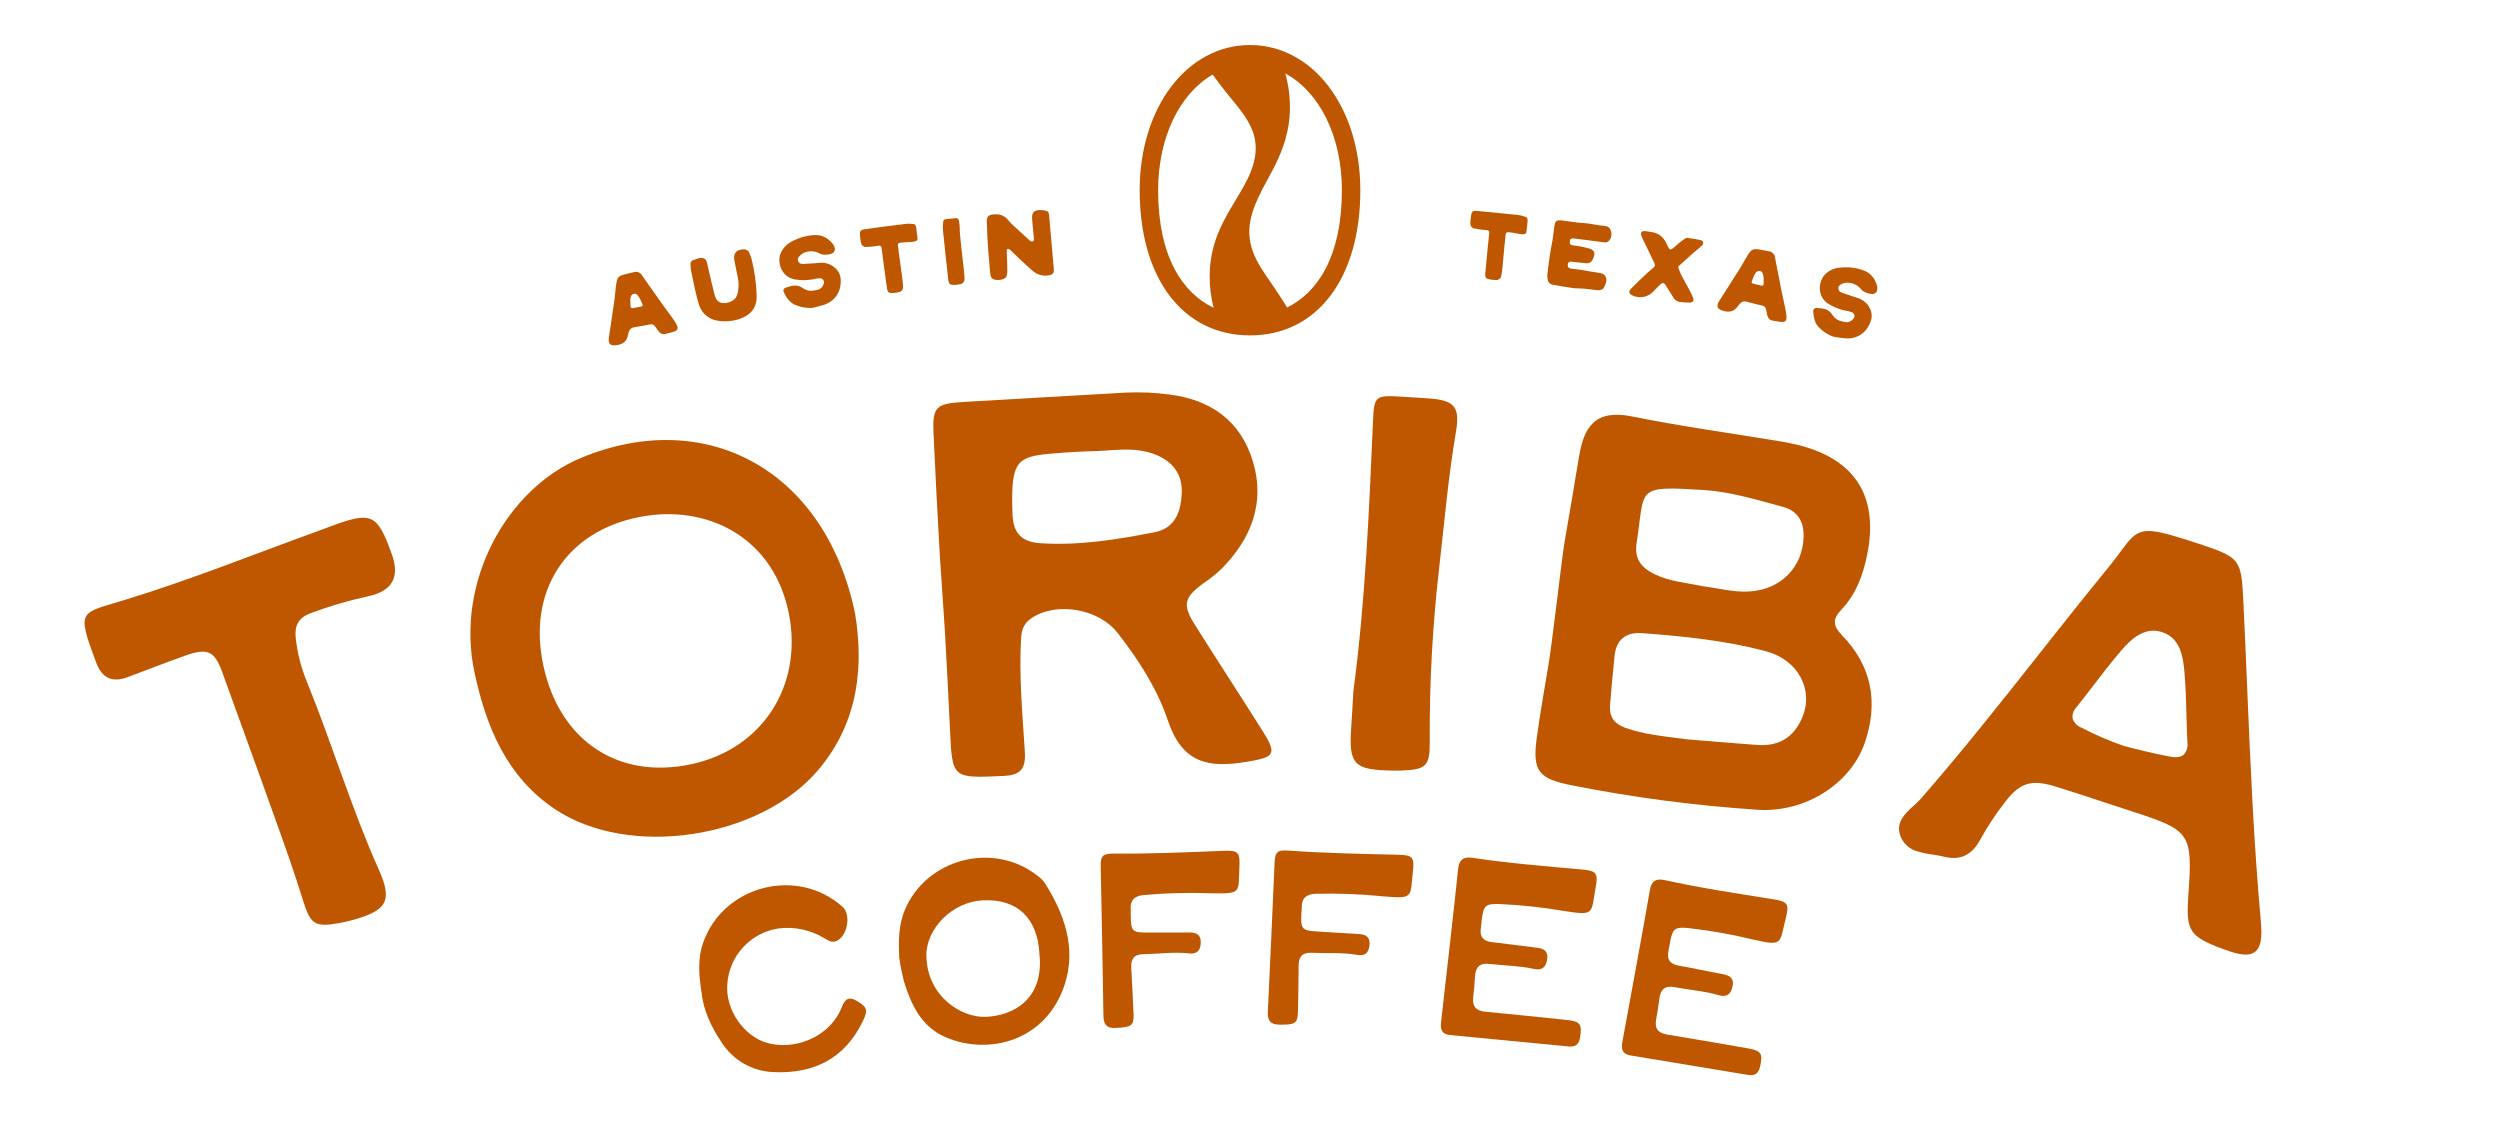
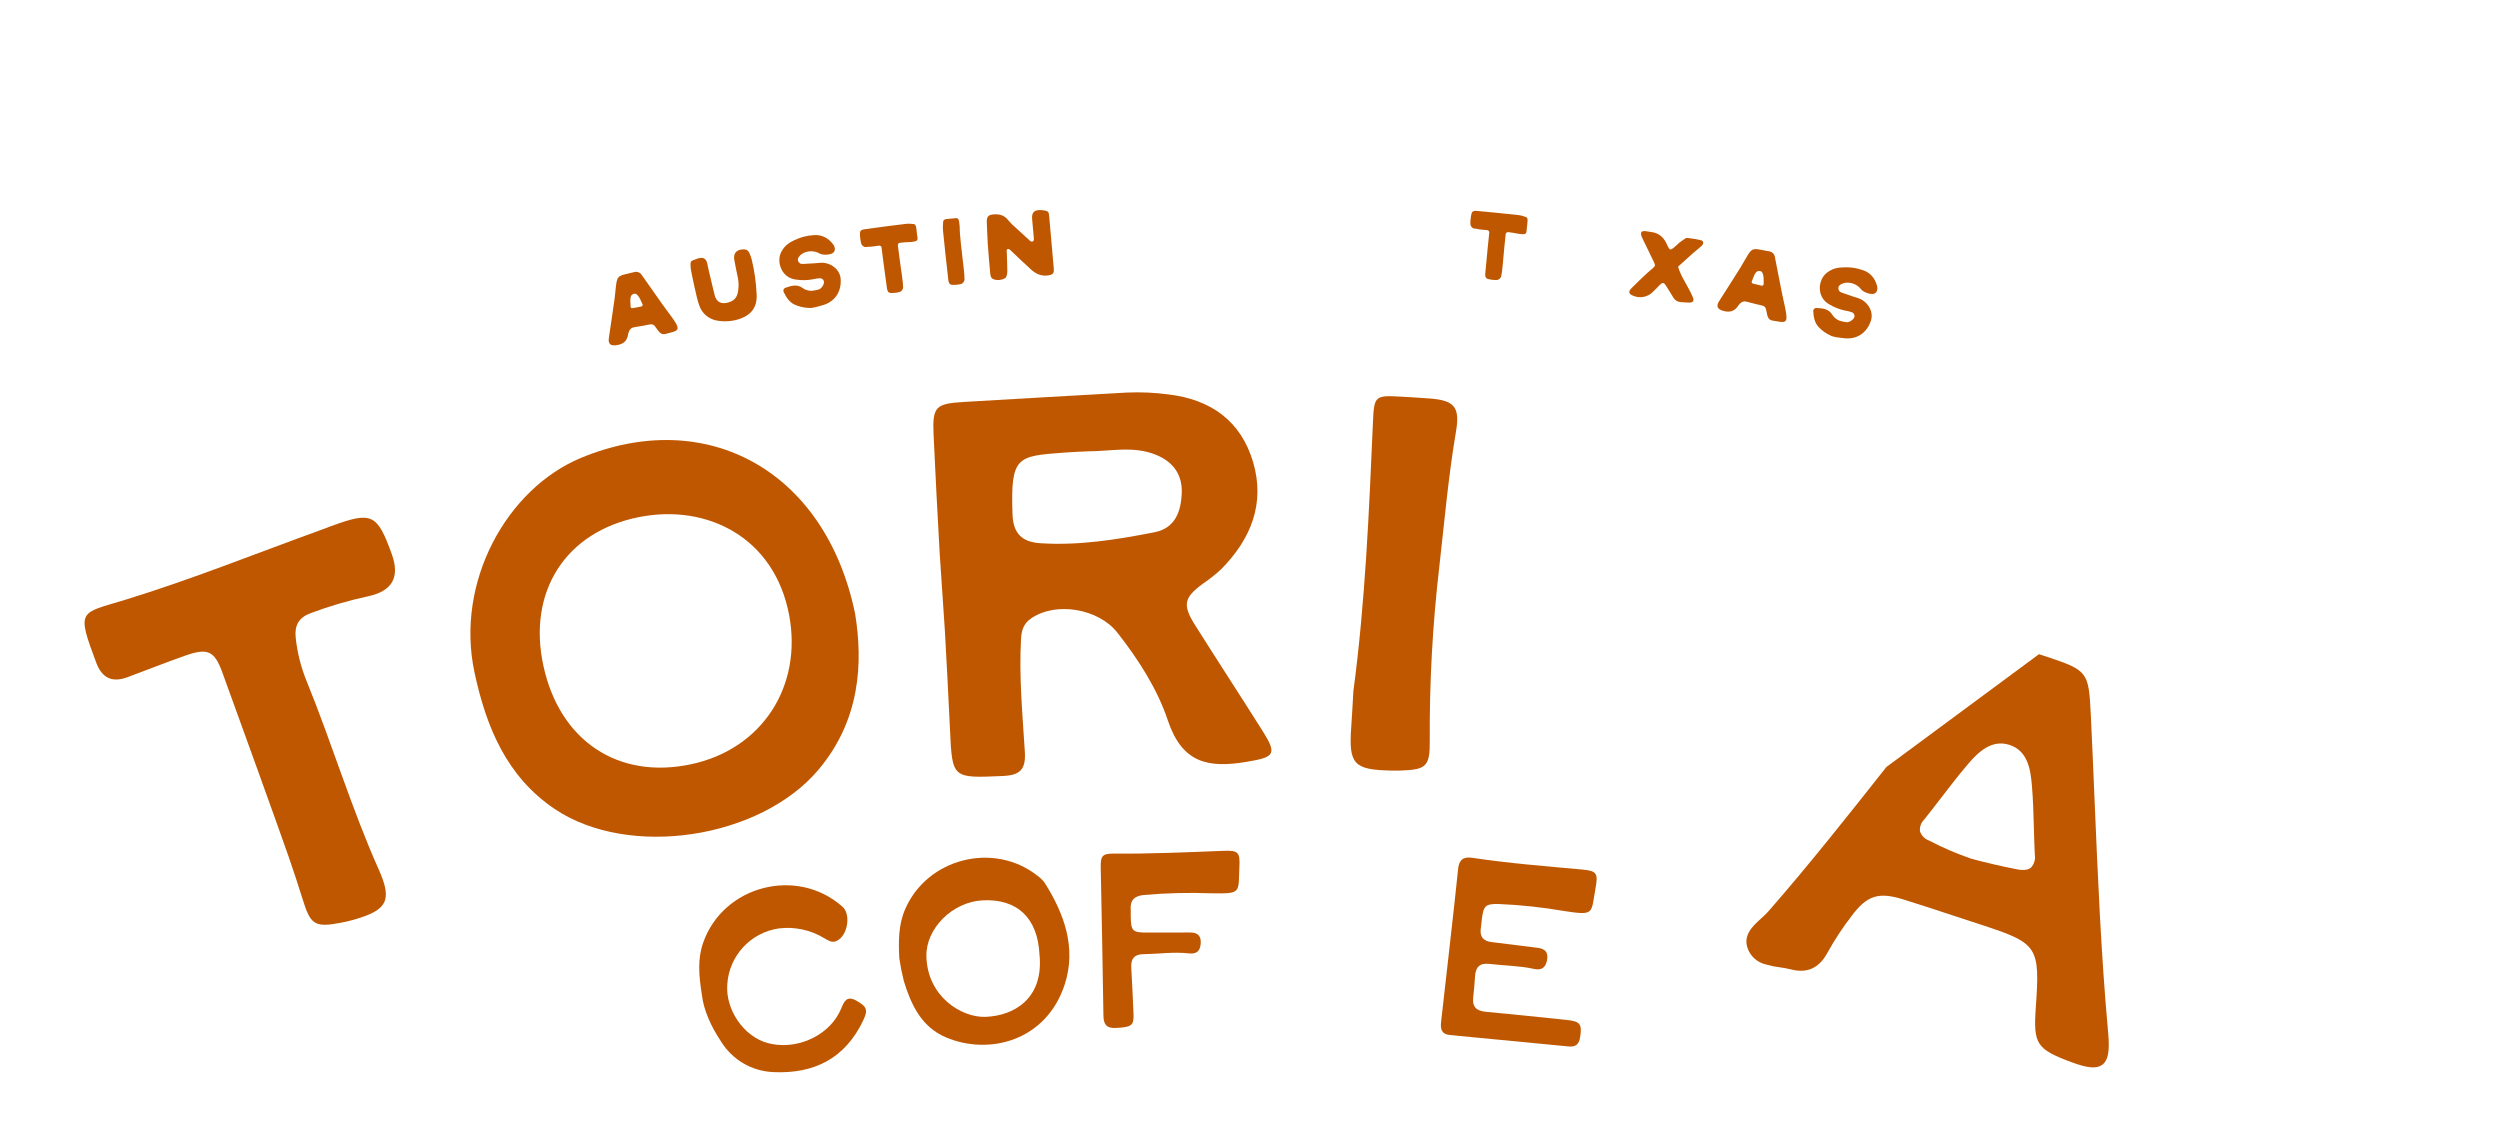
<svg xmlns="http://www.w3.org/2000/svg" viewBox="0 0 461.192 208.019" height="208.019" width="461.192" data-name="Layer 2" id="b">
  <g data-name="Layer 1" id="c">
    <g>
      <g>
        <g>
          <path fill="#bf5700" d="m40.974,123.928c-1.439-3.928-2.763-4.402-6.801-2.982-3.58,1.26-7.106,2.669-10.666,3.985-2.81,1.036-4.684.185-5.762-2.7-3.669-9.827-3.065-9.006,5.266-11.555,12.281-3.76,24.234-8.589,36.326-12.962.575-.209,1.144-.438,1.721-.647,7.54-2.765,8.52-2.313,11.216,5.156,1.531,4.238.126,6.826-4.396,7.784-3.591.775-7.119,1.811-10.56,3.1-2.237.828-2.999,2.291-2.77,4.512.295,2.805.99,5.552,2.066,8.159,4.663,11.454,8.206,23.332,13.261,34.645,2.574,5.76,1.514,7.488-4.627,9.248-.821.236-1.66.426-2.502.583-4.808.901-5.493.23-6.944-4.448-.805-2.601-1.666-5.183-2.555-7.763-1.42-4.134-10.175-28.387-12.275-34.114Z" />
          <path fill="#bf5700" d="m157.743,113.188c1.495,9.118.948,19.68-6.769,28.823-10.72,12.702-34.94,16.468-48.674,7.209-8.833-5.956-12.597-15.07-14.762-25.154-3.589-16.725,5.977-33.92,19.642-39.596,22.997-9.55,45.058,2.152,50.563,28.718Zm-30.291,27.806c13.157-2.784,20.599-14.398,18.128-27.524-2.698-14.318-15.112-20.584-27.707-18.078-13.562,2.698-20.601,13.768-17.625,27.444,3.003,13.819,13.764,21.003,27.204,18.158Z" />
          <path fill="#bf5700" d="m173.354,102.131c-.402-7.336-.809-14.672-1.135-22.012-.225-5.072.383-5.655,5.518-5.965,10.03-.605,20.062-1.154,30.095-1.733,2.57-.114,5.145-.002,7.696.337,7.829.923,13.393,4.884,15.638,12.481,2.26,7.656-.407,14.21-5.855,19.735-1.08,1-2.233,1.914-3.452,2.736-3.442,2.549-3.749,3.873-1.398,7.606,4.113,6.531,8.332,12.991,12.452,19.518,2.765,4.381,2.184,4.855-2.997,5.716-7.03,1.169-11.835.244-14.48-7.666-1.936-5.788-5.417-11.216-9.307-16.174-3.477-4.434-11.306-5.782-15.902-2.637-1.35.927-1.776,2.119-1.866,3.72-.4,7.001.268,13.966.699,20.929.2,3.248-.901,4.294-4.061,4.431-9.385.406-9.335.508-9.756-8.715-.276-6.039-.607-12.075-.939-18.113-.133-2.405-.823-11.862-.95-14.194Zm27.301-18.872c-1.462.078-2.928.126-4.389.238-8.631.661-9.872.623-9.478,11.426.126,3.5,1.763,5.072,5.143,5.289,7.13.461,14.099-.664,21.041-2.022,3.894-.762,4.888-3.917,5.032-7.165.145-3.248-1.375-5.723-4.682-7.096-4.193-1.738-8.446-.659-12.667-.67Z" />
          <path fill="#bf5700" d="m249.662,127.554c2.205-16.546,2.9-33.194,3.623-49.845.204-4.728.425-4.811,5.31-4.53,1.714.101,3.425.202,5.137.331,4.543.352,5.642,1.527,4.861,6.119-1.401,8.221-2.119,16.51-3.06,24.782-1.253,10.712-1.845,21.489-1.778,32.273.044,4.71-.657,5.289-5.278,5.461-.613.023-1.226.019-1.839.008-6.908-.143-7.854-1.177-7.368-7.995.156-2.201.263-4.404.392-6.605Z" />
-           <path fill="#bf5700" d="m288.626,99.976c.902-5.215,1.799-10.43,2.652-15.653.895-5.495,2.902-8.895,9.823-7.494,9,1.824,18.12,3.065,27.187,4.572,1.207.2,2.416.43,3.6.733,10.386,2.66,14.684,9.491,12.589,20.061-.748,3.774-2.053,7.389-4.733,10.207-1.754,1.843-1.616,3.058.082,4.808,5.485,5.649,6.702,12.361,4.219,19.714-2.605,7.723-11.083,13.001-19.71,12.464-11.498-.752-22.934-2.251-34.238-4.488-6.26-1.217-7.483-2.565-6.576-8.962.6-4.234,1.299-8.454,2.033-12.667.826-4.718,2.555-20.302,3.071-23.294Zm22.503,36.408c3.732.301,8.364.701,13.002,1.041,4.075.301,6.809-1.409,8.378-5.15,2.083-4.96-.733-10.546-6.761-12.146-7.464-1.982-15.181-2.759-22.88-3.332-2.822-.209-4.709,1.146-5.013,4.156-.307,3.046-.607,6.091-.838,9.147-.154,2.058.678,3.385,2.778,4.149,3.393,1.232,6.915,1.544,11.331,2.132l.004.002Zm2.885-28.257c2.902.354,5.741,1.173,8.713.988,5.756-.352,9.847-4.434,9.996-10.112.072-2.744-1.068-4.768-3.833-5.506-4.836-1.295-9.672-2.803-14.678-3.111-12.715-.783-10.704-.366-12.285,9.716-.466,2.968.786,4.562,3.237,5.79,2.803,1.405,5.872,1.592,8.848,2.233l.002.002Z" />
-           <path fill="#bf5700" d="m376.143,120.684c4.193-5.303,8.53-10.786,12.884-16.102.92-1.121,1.624-2.081,2.245-2.926,3.206-4.362,3.863-4.741,13.02-1.778l.636.206c.257.084.51.166.765.249,7.622,2.551,7.774,2.753,8.164,10.792.255,5.28.478,10.582.693,15.708.594,14.105,1.209,28.689,2.513,42.99.301,3.294-.015,4.973-1.066,5.775-1.053.802-2.73.663-5.801-.489-6.357-2.38-6.963-3.315-6.493-10.011.798-11.35.419-11.894-10.202-15.352-1.773-.569-3.54-1.156-5.308-1.742-2.947-.973-5.996-1.982-9.01-2.911-4.518-1.398-6.645-.699-9.48,3.104-1.632,2.117-3.102,4.354-4.398,6.691-1.54,2.894-3.751,3.92-6.761,3.136-.685-.166-1.378-.295-2.079-.388-.918-.116-1.824-.307-2.711-.565-1.413-.367-2.572-1.377-3.13-2.727-1.041-2.58.794-4.248,2.412-5.72.461-.402.901-.832,1.316-1.283,7.555-8.644,14.792-17.8,21.791-26.654m27.378,16.173c-.08-1.626-.126-3.281-.169-4.882-.07-2.603-.145-5.293-.369-7.924-.259-3.039-.813-6.365-4.12-7.439l-.078-.025c-3.161-.981-5.573,1.205-7.513,3.473-1.776,2.073-3.475,4.282-5.116,6.418-1.011,1.316-2.02,2.633-3.06,3.928-.565.565-.845,1.358-.758,2.152.282.798.908,1.424,1.704,1.708,2.485,1.302,5.065,2.412,7.717,3.322,2.02.579,5.771,1.451,8.536,1.984,1.161.225,2.018.107,2.544-.35.575-.644.828-1.514.684-2.365Z" />
+           <path fill="#bf5700" d="m376.143,120.684l.636.206c.257.084.51.166.765.249,7.622,2.551,7.774,2.753,8.164,10.792.255,5.28.478,10.582.693,15.708.594,14.105,1.209,28.689,2.513,42.99.301,3.294-.015,4.973-1.066,5.775-1.053.802-2.73.663-5.801-.489-6.357-2.38-6.963-3.315-6.493-10.011.798-11.35.419-11.894-10.202-15.352-1.773-.569-3.54-1.156-5.308-1.742-2.947-.973-5.996-1.982-9.01-2.911-4.518-1.398-6.645-.699-9.48,3.104-1.632,2.117-3.102,4.354-4.398,6.691-1.54,2.894-3.751,3.92-6.761,3.136-.685-.166-1.378-.295-2.079-.388-.918-.116-1.824-.307-2.711-.565-1.413-.367-2.572-1.377-3.13-2.727-1.041-2.58.794-4.248,2.412-5.72.461-.402.901-.832,1.316-1.283,7.555-8.644,14.792-17.8,21.791-26.654m27.378,16.173c-.08-1.626-.126-3.281-.169-4.882-.07-2.603-.145-5.293-.369-7.924-.259-3.039-.813-6.365-4.12-7.439l-.078-.025c-3.161-.981-5.573,1.205-7.513,3.473-1.776,2.073-3.475,4.282-5.116,6.418-1.011,1.316-2.02,2.633-3.06,3.928-.565.565-.845,1.358-.758,2.152.282.798.908,1.424,1.704,1.708,2.485,1.302,5.065,2.412,7.717,3.322,2.02.579,5.771,1.451,8.536,1.984,1.161.225,2.018.107,2.544-.35.575-.644.828-1.514.684-2.365Z" />
        </g>
        <g>
          <path fill="#bf5700" d="m129.46,183.374c-.543-3.452-.788-6.46.244-9.431,3.679-10.588,17.349-14.131,25.721-6.664,1.649,1.47.902,5.501-1.179,6.342-.84.339-1.506-.16-2.167-.535-2.517-1.537-5.48-2.176-8.406-1.813-5.213.754-9.181,5.063-9.505,10.32-.36,4.665,3.033,9.609,7.416,10.817,5.015,1.38,10.862-1.064,13.199-5.52.139-.263.27-.533.383-.807.531-1.272,1-2.513,2.824-1.481,1.978,1.12,2.159,1.725,1.238,3.667-3.324,6.99-9.038,9.849-16.523,9.51-3.96-.145-7.587-2.252-9.674-5.623-1.868-2.799-3.25-5.821-3.57-8.783Z" />
          <path fill="#bf5700" d="m165.898,176.754c-.149-3.065-.175-6.085,1.061-8.979,4.019-9.41,16.302-12.574,24.371-6.264.541.375,1.015.836,1.401,1.365,3.637,5.742,5.845,12.005,3.707,18.661-3.372,10.487-13.979,13.231-21.97,9.815-4.499-1.927-6.407-6.026-7.738-10.405-.348-1.382-.626-2.782-.832-4.193Zm25.866-.636c-.316-6.75-4.08-10.348-10.483-10.026-5.596.28-10.497,5.226-10.381,10.314.169,7.452,6.491,11.35,10.923,11.18,5.24-.202,10.742-3.366,9.943-11.468h-.002Z" />
          <path fill="#bf5700" d="m203.061,160.004c-.048-2.152.343-2.553,2.462-2.534,6.744.055,13.484-.248,20.222-.514,2.688-.107,3.029.278,2.896,2.934-.24,4.777.539,5.011-5.164,4.901-4.174-.158-8.355-.051-12.517.318-1.683.179-2.494.958-2.374,2.66.027.358.002.718.006,1.072.036,3.006.267,3.214,3.319,3.193,2.509-.019,5.013.019,7.519-.013,1.382-.017,2.159.476,2.077,1.98-.078,1.415-.729,2.041-2.186,1.875-2.806-.316-5.602.107-8.402.149-1.712.027-2.321.882-2.226,2.49.166,2.854.299,5.708.417,8.564.088,2.123-.375,2.407-3.243,2.555-1.742.091-2.291-.644-2.31-2.306-.051-4.524-.398-22.741-.497-27.324Z" />
-           <path fill="#bf5700" d="m235.124,159.287c.088-2.15.503-2.525,2.618-2.372,6.723.484,13.465.607,20.203.769,2.688.065,3.005.47,2.704,3.111-.543,4.75.219,5.034-5.463,4.562-4.155-.423-8.332-.581-12.505-.478-1.691.074-2.549.798-2.538,2.504.004.358-.044.716-.061,1.07-.156,3.001.061,3.223,3.105,3.395,2.506.139,5,.337,7.502.465,1.38.07,2.125.611,1.948,2.106-.168,1.407-.857,1.99-2.3,1.733-2.778-.493-5.594-.249-8.391-.385-1.708-.082-2.37.733-2.378,2.344-.017,2.856-.065,5.712-.128,8.568-.048,2.123-.526,2.376-3.395,2.344-1.746-.019-2.245-.786-2.159-2.447.236-4.516,1.045-22.711,1.238-27.288Z" />
          <path fill="#bf5700" d="m268.983,160.34c.16-1.696.942-2.35,2.612-2.096,6.731,1.015,13.513,1.546,20.287,2.167,2.662.242,2.957.68,2.469,3.368-.868,4.779-.097,5.158-5.777,4.288-3.998-.693-8.039-1.125-12.092-1.297-2.412-.053-2.801.303-3.109,2.711-.07.545-.095,1.095-.183,1.639-.27,1.674.411,2.506,2.062,2.687,2.787.305,5.563.712,8.349,1.038,1.373.16,2.077.75,1.794,2.277-.27,1.453-1.059,1.921-2.439,1.616-2.692-.596-5.455-.585-8.178-.918-1.757-.213-2.572.546-2.671,2.3-.074,1.278-.179,2.555-.331,3.825-.217,1.792.583,2.544,2.285,2.702,4.99.461,9.975.992,14.96,1.51,2.523.263,2.866.779,2.466,3.244-.208,1.295-.874,1.765-2.096,1.647-7.306-.712-14.609-1.415-21.915-2.11-1.527-.145-1.776-1.055-1.628-2.424.518-4.669,2.688-23.442,3.136-28.175Z" />
-           <path fill="#bf5700" d="m304.35,164.273c.276-1.683,1.101-2.281,2.749-1.915,6.645,1.474,13.378,2.468,20.093,3.549,2.639.423,2.904.88,2.233,3.528-1.194,4.709-.449,5.141-6.057,3.884-3.941-.965-7.942-1.672-11.976-2.119-2.403-.219-2.816.11-3.288,2.492-.107.539-.169,1.085-.293,1.622-.385,1.653.238,2.529,1.874,2.822,2.761.493,5.503,1.091,8.26,1.605,1.359.253,2.022.893,1.634,2.395-.369,1.432-1.188,1.845-2.546,1.445-2.643-.777-5.402-.954-8.094-1.472-1.74-.335-2.603.367-2.824,2.112-.16,1.268-.352,2.536-.592,3.793-.337,1.773.409,2.578,2.094,2.852,4.948.8,9.886,1.67,14.823,2.529,2.5.434,2.806.973,2.241,3.404-.297,1.278-.994,1.702-2.207,1.5-7.239-1.209-14.478-2.409-21.721-3.602-1.514-.248-1.698-1.173-1.458-2.529.838-4.623,4.284-23.204,5.055-27.896Z" />
        </g>
        <g>
          <path fill="#bf5700" d="m124.959,60.728c-.114.255-.428.425-1.089.586-.225.055-.423.11-.598.158-.158.044-.301.084-.428.114-.744.173-1.061.03-1.942-1.287-.192-.373-.623-.56-1.028-.447-.885.187-1.794.337-2.671.48l-.268.044c-.417.069-.762.364-.897.764-.086.206-.149.419-.183.64-.183,1.114-.885,1.736-2.146,1.902-.567.074-.937.011-1.163-.2-.215-.202-.295-.539-.24-1.032.042-.4.109-.803.171-1.194.032-.206.065-.409.095-.615.072-.495.147-.99.221-1.485.194-1.319.398-2.685.583-4.031.059-.426.101-.863.141-1.285.046-.486.093-.988.168-1.479.181-1.211.434-1.476,1.679-1.771l.539-.126.044-.017.303-.069c.221-.05.447-.099.668-.16.567-.194,1.194.038,1.5.554.44.626.88,1.253,1.319,1.877.781,1.112,1.588,2.262,2.388,3.391.324.457.664.914.994,1.358.255.341.516.695.771,1.045.284.392.527.76.748,1.121.345.569.436.906.322,1.163Zm-6.428-4.589l-.055-.135q-.802-1.974-1.474-1.818c-.687.16-.815.607-.674,2.391.006.088.051.168.122.217.072.051.162.07.249.051.272-.055.529-.101.779-.143.261-.048.529-.093.823-.154.088-.019.166-.074.211-.154.046-.078.051-.173.019-.257v.002Z" />
          <path fill="#bf5700" d="m139.585,54.367c.103,2.287-.973,3.755-3.241,4.501-1.245.398-2.565.505-3.856.308-1.618-.194-2.98-1.3-3.501-2.845-.48-1.266-1.38-5.773-1.546-6.687-.038-.307-.055-.615-.055-.922-.05-.356.194-.687.55-.743.354-.099.687-.288,1.047-.364.83-.173,1.299.15,1.483.967.061.272.103.548.168.821.4,1.685.784,3.376,1.207,5.055.339,1.344,1.325,1.729,2.648,1.304,1.175-.377,1.571-1.154,1.695-2.256.11-.765.088-1.546-.07-2.304-.242-1.057-.438-2.127-.64-3.191-.232-1.224.308-1.923,1.533-2.007.664-.046,1.021.16,1.295.802.16.367.289.746.388,1.137.505,2.106.805,4.257.895,6.422Z" />
          <path fill="#bf5700" d="m147.506,48.531c.312.289.998.12,1.483.109.743-.015,1.483-.088,2.224-.152,1.198-.12,2.38.352,3.168,1.262.387.446.628,1,.693,1.586.225,2.496-1.097,4.444-3.557,5.04-.773.187-1.506.499-2.355.432-.901-.046-1.784-.257-2.607-.626-.944-.457-1.523-1.34-1.969-2.277-.084-.158-.091-.345-.021-.506.072-.164.215-.284.387-.327,1.03-.362,2.087-.689,3.094.046.478.35,1.059.537,1.651.533.482-.04.958-.129,1.422-.267.434-.236.748-.644.863-1.125.063-.23.01-.476-.143-.661-.154-.183-.387-.282-.625-.261-.404.019-.803.078-1.196.175-1.038.202-2.1.225-3.147.07-2.61-.288-3.562-3.024-2.888-4.789.385-.931,1.08-1.702,1.967-2.18.703-.385,1.447-.693,2.216-.918.63-.173,1.278-.28,1.929-.316,1.521-.124,2.707.527,3.61,1.71.181.251.289.546.312.853-.006.244-.103.474-.272.649-.417.442-2.013.531-2.525.183-1.005-.573-2.241-.56-3.233.034-.687.489-1.148,1.112-.482,1.723Z" />
          <path fill="#bf5700" d="m169.074,42.398c.019.303.12,1.034.188,1.516.053.228-.065.461-.282.552l-.35.099c-.295.057-.592.089-.891.099-.583.008-1.163.051-1.74.128-.227.027-.388.23-.364.457.173,1.519.451,3.391.512,3.871.057.455.472,3.075.459,3.934-.044.335-.249.626-.55.781-.558.164-1.139.234-1.719.213-.531-.011-.663-.461-.722-.927-.2-1.537-.417-3.071-.628-4.606.008-.002-.183-1.466-.362-2.846-.013-.11-.07-.209-.16-.276-.088-.067-.198-.097-.308-.08-.855.147-1.721.232-2.589.261-.318-.084-.575-.318-.689-.626-.16-.615-.24-1.249-.24-1.885-.008-.581.375-.706.775-.758,1.316-.169,2.631-.356,3.947-.537.002.013,2.441-.307,3.728-.465.343-.046.689-.048,1.034-.008.585.076.826-.122.952,1.104Z" />
          <path fill="#bf5700" d="m173.971,42.617c-.044-.4-.048-.803-.011-1.203.065-.678-.118-.969,1.005-1.045.276-.004.946-.08,1.386-.133.236-.029.455.126.506.358l.093.415c.055.345.086.691.097,1.041-.023,1.182.447,4.905.52,5.609.046.459.4,3.088.366,3.947-.053.333-.265.621-.569.767-.562.149-1.144.208-1.725.171-.531-.023-.651-.476-.701-.942-.164-1.542-.343-3.083-.516-4.623.011-.002-.297-2.856-.451-4.362Z" />
          <path fill="#bf5700" d="m194.398,49.559c.074.904-.204,1.131-1.089,1.253-1.247.175-2.247-.312-3.121-1.104-1.262-1.142-2.489-2.327-3.724-3.5-.183-.173-.23-.23-.426-.272-.082-.017-.168.006-.232.059-.063.053-.099.135-.095.217.01.2.019.396.025.592.036,1.083.086,2.167.093,3.25.008.341-.057.68-.19.994-.32.703-2.308.838-2.734.192-.128-.211-.206-.449-.223-.695-.168-1.856-.333-3.715-.463-5.573-.088-1.266-.103-2.538-.171-3.806-.067-1.23.23-1.575,1.449-1.626,1.021-.044,1.862.244,2.513,1.104.44.518.925,1,1.447,1.436.767.722,1.546,1.434,2.332,2.134.053.048.103.099.156.149l.265.188.006.002c.12.044.253.025.354-.051.103-.074.16-.196.154-.324-.006-.171-.011-.343-.027-.512-.095-1.083-.208-2.165-.295-3.248-.099-1.205.337-1.676,1.529-1.67.248.01.495.036.739.082.636.105.805.249.864.889.299,3.279.594,6.557.864,9.84Z" />
          <path fill="#bf5700" d="m281.763,41.195c-.05.299-.118,1.034-.162,1.519,0,.234-.169.434-.4.472l-.366.017c-.299-.011-.596-.048-.889-.105-.569-.126-1.144-.217-1.723-.272-.227-.027-.432.135-.459.362-.177,1.519-.331,3.406-.383,3.886-.048.457-.238,3.102-.447,3.936-.12.316-.387.554-.714.636-.581.03-1.163-.03-1.723-.185-.516-.131-.541-.598-.493-1.066.156-1.542.293-3.086.438-4.631.008.002.156-1.468.295-2.854.011-.11-.021-.221-.091-.305-.07-.086-.173-.139-.284-.149-.866-.053-1.729-.164-2.58-.335-.291-.154-.489-.44-.531-.767-.013-.634.051-1.27.196-1.889.126-.567.526-.604.927-.564,1.319.135,2.645.251,3.968.377-.002.011,2.447.257,3.736.394.345.034.684.11,1.007.23.554.206.834.069.678,1.291Z" />
-           <path fill="#bf5700" d="m290.298,43.984c-.503-.051-.684.137-.716.617-.034.154.004.316.101.442.097.124.244.2.402.208.4.059.803.091,1.198.168.636.126,1.278.244,1.898.428.916.272,1.152.834.777,1.71-.381.889-.649,1.068-1.649.986-.803-.065-1.603-.196-2.407-.267-.478-.042-.678.179-.685.651-.013.158.038.314.145.43.109.116.259.183.417.181.708.097,1.418.175,2.123.289,1.129.181,2.254.402,3.385.571.902.133,1.241,1,.952,1.843-.409,1.207-.666,1.394-1.961,1.253-.68-.072-1.354-.185-2.033-.242-.708-.059-1.428-.023-2.129-.118-1.255-.171-2.502-.406-3.753-.623-.442-.086-.779-.446-.832-.893-.08-.301-.107-.613-.082-.923.143-1.262.301-2.525.489-3.783.129-.887.333-1.761.472-2.647.129-.828.202-1.664.327-2.492.158-1.036.398-1.22,1.409-1.102,1.327.156,2.647.411,3.976.476,1.304.061,2.551.451,3.846.524.583-.004,1.089.4,1.215.969.213.634.063,1.333-.39,1.824-.255.238-.617.326-.952.232-.893-.112-4.585-.611-5.543-.712Z" />
          <path fill="#bf5700" d="m312.299,54.837c.282.668.011,1.011-.718.982-.556-.006-1.112-.044-1.664-.112-.472-.05-.897-.31-1.154-.708-.474-.764-.958-1.521-1.422-2.291-.366-.605-.617-.655-1.137-.156-.404.388-.784.796-1.177,1.192-.981,1.076-2.548,1.386-3.863.764-.685-.291-.798-.725-.251-1.287.91-.931,1.86-1.822,2.805-2.717.381-.362.8-.685,1.196-1.032.426-.373.478-.522.232-1.047-.526-1.123-1.08-2.235-1.62-3.351-.23-.476-.484-.941-.676-1.43-.31-.79-.048-1.11.784-.996.337.048.674.116,1.015.158,1.283.158,2.153.874,2.727,1.999.112.221.206.451.316.674.32.647.457.689,1.041.24.367-.282.682-.634,1.043-.925.36-.289.743-.545,1.125-.802.099-.076.221-.116.345-.114.863.103,1.719.251,2.567.446.478.124.514.655.093,1.043-.524.486-1.101.91-1.636,1.38-.902.8-1.79,1.615-2.706,2.441.407,1.449,1.144,2.568,1.778,3.739.337.626.682,1.253.956,1.91Z" />
          <path fill="#bf5700" d="m329.349,59.235c-.209.188-.567.213-1.234.091-.23-.042-.432-.072-.611-.099-.164-.025-.308-.046-.438-.07-.752-.147-.982-.406-1.249-1.969-.025-.421-.339-.765-.756-.828-.885-.19-1.776-.425-2.637-.653l-.263-.069c-.409-.109-.843.019-1.131.331-.162.15-.307.322-.428.506-.623.944-1.516,1.226-2.736.863-.548-.162-.861-.373-.981-.659-.114-.27-.05-.611.202-1.04.202-.347.426-.689.644-1.021.114-.173.227-.347.339-.522.268-.423.537-.845.807-1.266.718-1.127,1.46-2.291,2.178-3.444.228-.366.446-.746.653-1.116.242-.426.489-.864.758-1.283.661-1.032,1-1.171,2.258-.931l.543.105.046.002c.103.019.204.042.307.061.221.046.449.093.674.126.6.055,1.078.524,1.144,1.121.147.75.293,1.502.44,2.252.257,1.335.526,2.713.796,4.071.109.552.234,1.108.354,1.647.091.415.188.845.276,1.27.099.474.173.908.225,1.331.082.659.03,1.005-.179,1.192Zm-3.993-6.961q.074-2.132-.604-2.262c-.695-.135-.992.221-1.594,1.91-.029.082-.021.173.023.248.046.076.12.129.206.149.272.061.526.124.771.187.257.063.522.131.813.194.089.019.183,0,.257-.053s.118-.137.122-.227l.006-.145Z" />
          <path fill="#bf5700" d="m339.244,53.594c.179.387.876.491,1.331.666.691.267,1.403.484,2.112.704,1.152.347,2.064,1.23,2.447,2.372.187.56.2,1.163.036,1.729-.743,2.391-2.704,3.688-5.204,3.302-.786-.122-1.58-.112-2.34-.497-.815-.383-1.552-.916-2.171-1.571-.699-.781-.897-1.818-.952-2.854-.019-.175.046-.35.173-.474.129-.124.307-.181.482-.156,1.089.059,2.19.158,2.841,1.22.308.506.773.899,1.323,1.121.461.147.935.246,1.415.295.491-.053.937-.312,1.226-.712.145-.188.188-.436.118-.664-.072-.228-.249-.407-.478-.48-.379-.135-.771-.232-1.171-.291-1.034-.209-2.026-.592-2.934-1.133-2.302-1.26-2.14-4.151-.845-5.524.71-.716,1.645-1.163,2.647-1.266.796-.089,1.601-.091,2.397-.004.649.078,1.285.227,1.902.442,1.453.465,2.3,1.517,2.685,2.953.07.301.059.615-.036.908-.099.221-.276.398-.499.495-.554.249-2.062-.274-2.403-.792-.71-.912-1.856-1.371-2.999-1.2-.823.19-1.483.59-1.102,1.409Z" />
        </g>
-         <path fill="#bf5700" d="m230.596,8.307c-11.603,0-20.353,11.514-20.353,26.782,0,16.27,7.989,26.782,20.353,26.782s20.353-10.512,20.353-26.782c0-15.269-8.75-26.782-20.353-26.782Zm-16.948,26.782c0-9.825,4.026-17.851,10.06-21.327.831,1.141,1.68,2.265,2.556,3.366,1.835,2.292,3.824,4.399,4.86,7.155,1.202,3.354.193,6.697-1.558,9.85-1.769,3.22-4.354,6.825-5.462,10.622-1.235,3.863-1.219,8.13-.218,12.028-5.645-2.704-10.237-9.311-10.237-21.694Zm23.795,21.631c-.754-1.264-1.567-2.46-2.387-3.682-2.268-3.358-4.824-6.489-4.574-10.845.218-4.047,2.819-7.902,4.665-11.545,1.588-3.168,2.746-6.562,2.811-10.372.046-2.334-.252-4.581-.851-6.724,6.243,3.354,10.439,11.508,10.439,21.537,0,12.284-4.519,18.887-10.102,21.631Z" />
      </g>
      <rect fill="none" height="208.019" width="461.192" />
    </g>
  </g>
</svg>